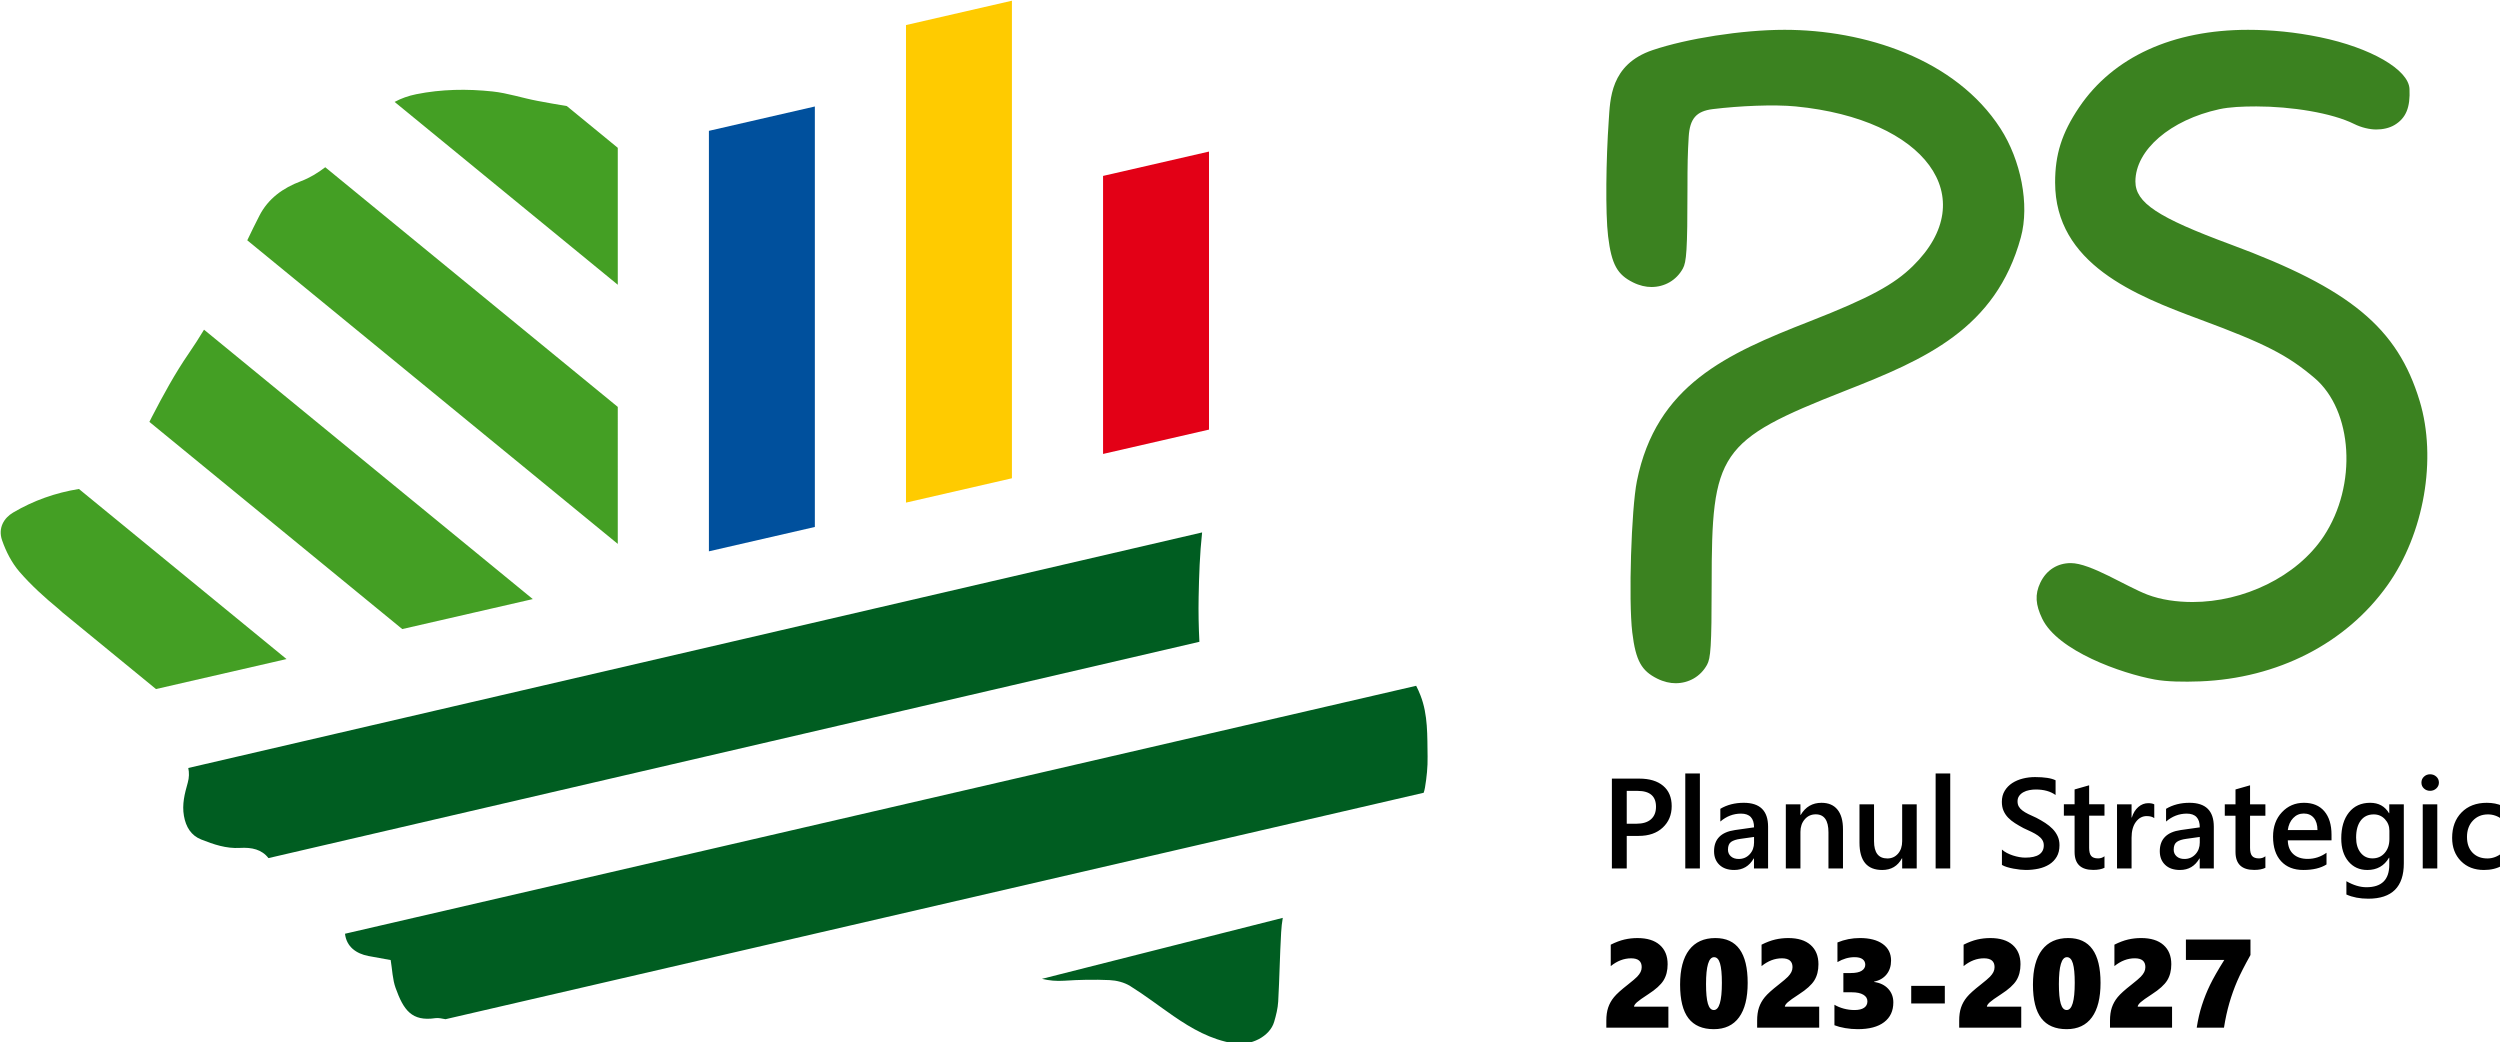
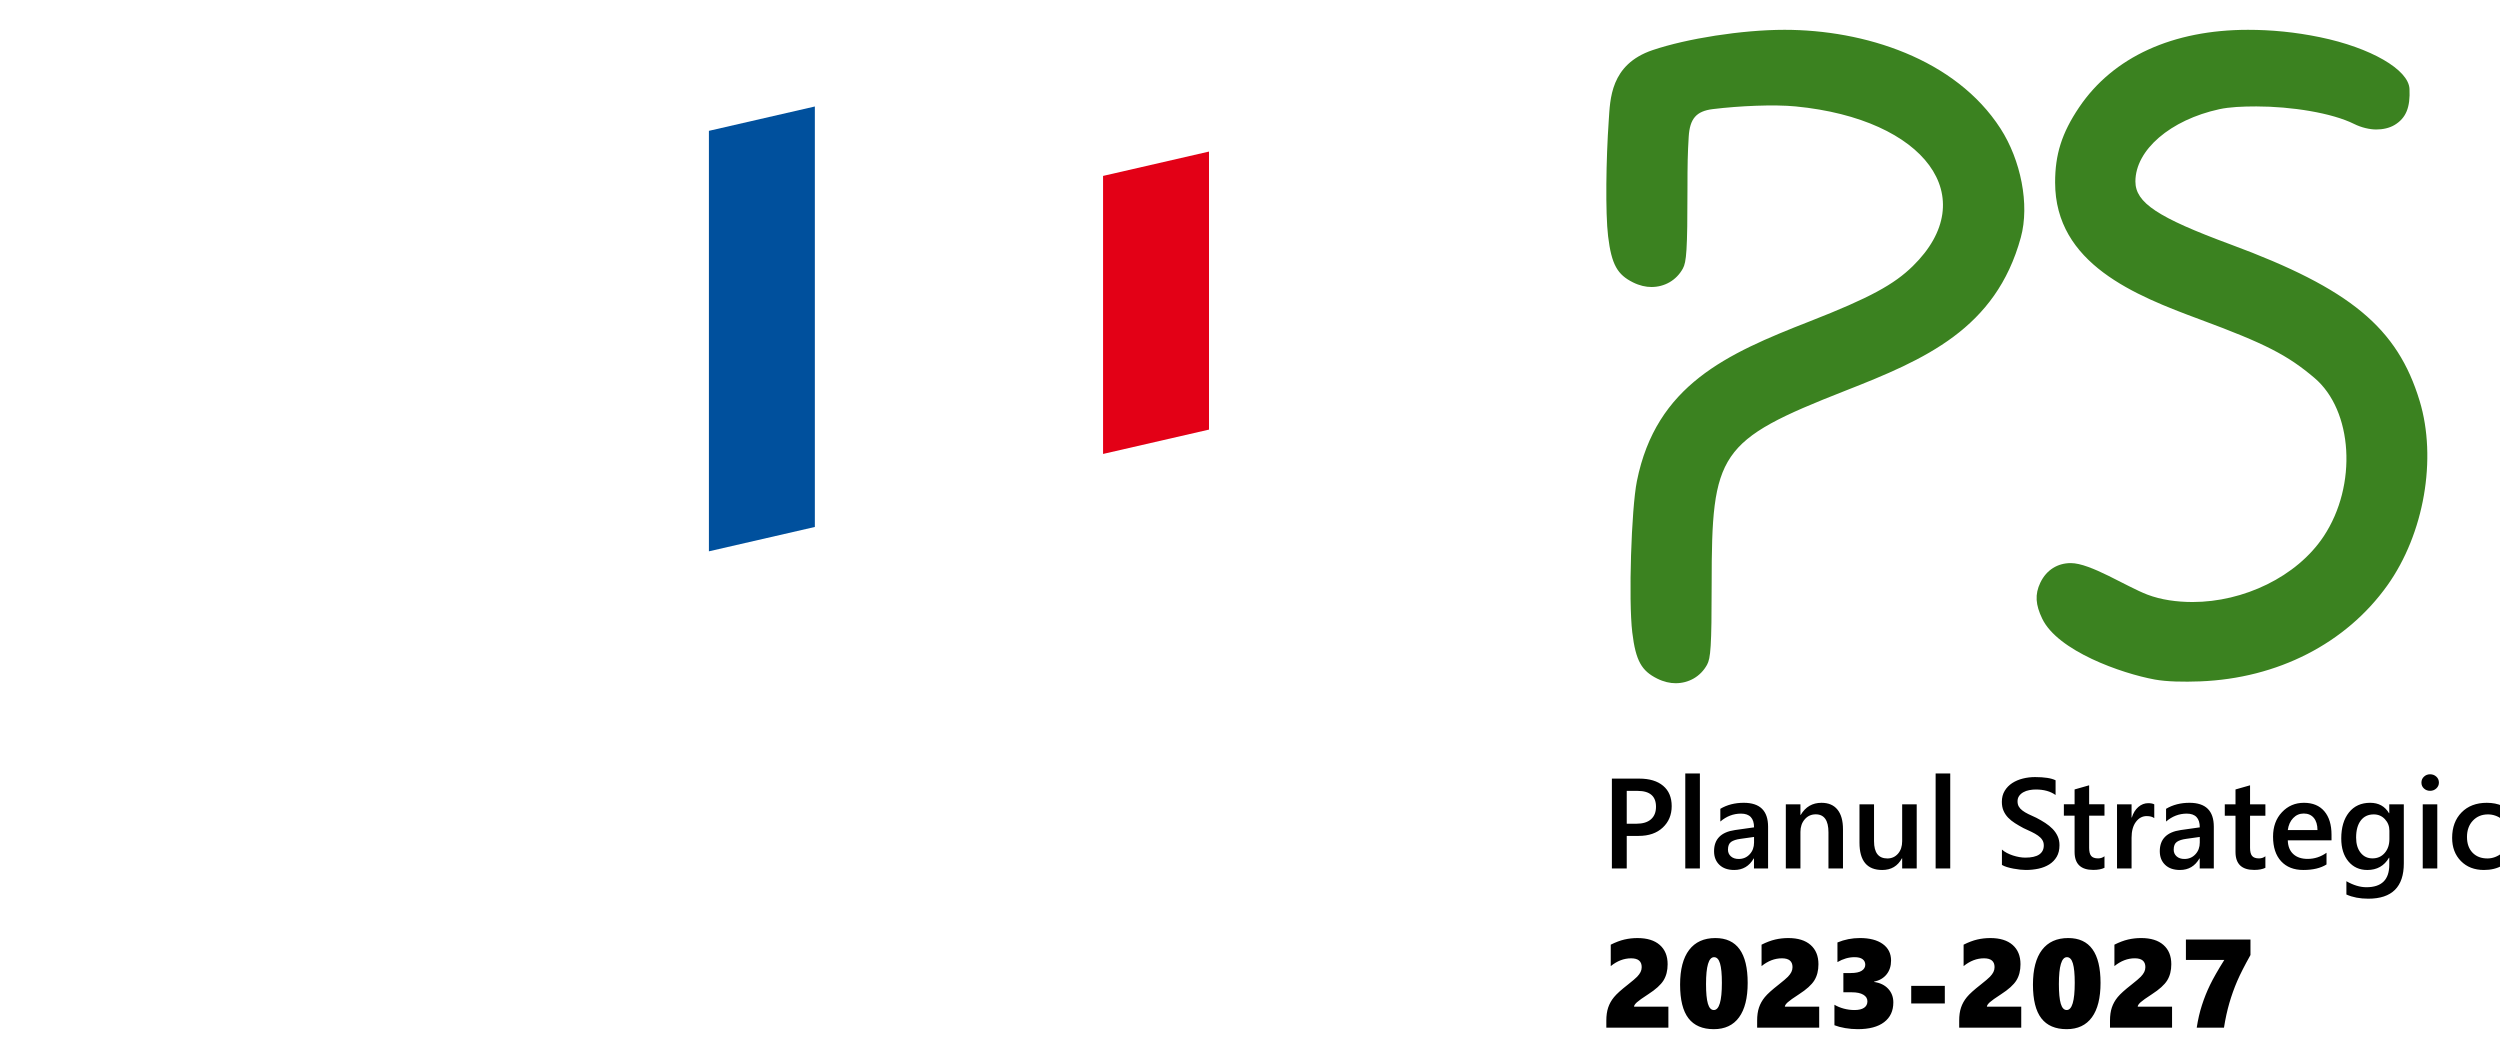
<svg xmlns="http://www.w3.org/2000/svg" xmlns:ns1="http://www.inkscape.org/namespaces/inkscape" xmlns:ns2="http://sodipodi.sourceforge.net/DTD/sodipodi-0.dtd" width="158.257mm" height="65.99mm" viewBox="0 0 158.257 65.99" version="1.1" id="svg1" xml:space="preserve" ns1:version="1.3.2 (091e20e, 2023-11-25, custom)" ns2:docname="logo.svg">
  <ns2:namedview id="namedview1" pagecolor="#ffffff" bordercolor="#000000" borderopacity="0.25" ns1:showpageshadow="2" ns1:pageopacity="0.0" ns1:pagecheckerboard="0" ns1:deskcolor="#d1d1d1" ns1:document-units="mm" ns1:zoom="0.72693603" ns1:cx="648.61278" ns1:cy="-107.98749" ns1:window-width="1920" ns1:window-height="1001" ns1:window-x="-9" ns1:window-y="-9" ns1:window-maximized="1" ns1:current-layer="layer1">
    <ns1:page x="0" y="0" width="158.257" height="65.99" id="page1" margin="0" bleed="0" />
    <ns1:page x="195.761" y="-95.851" width="297" height="210" id="page2" margin="0" bleed="0" />
  </ns2:namedview>
  <defs id="defs1" />
  <g ns1:label="Strat 1" ns1:groupmode="layer" id="layer1" transform="translate(-24.239,-95.851)">
    <g id="Layer1000" transform="matrix(0.353,0,0,0.353,-45.132,23.846)">
      <g id="Layer1001">
        <path d="m 323.646,227.443 v 75.404 l 18.998,-4.367 v -75.404 z" style="fill:#00509d;fill-rule:evenodd" id="path1" />
-         <path d="m 358.988,208.474 v 85.641 l 18.996,-4.366 v -85.641 z" style="fill:#ffcb00;fill-rule:evenodd" id="path2" />
        <path d="m 413.326,281.019 v -49.859 l -18.998,4.366 v 49.859 z" style="fill:#e30016;fill-rule:evenodd" id="path3" />
-         <path d="m 244.663,357.862 166.941,-38.788 c -0.134,-2.657 -0.19,-5.321 -0.138,-7.979 0.075,-3.889 0.204,-7.775 0.624,-11.636 L 230.282,341.701 c 0.181,0.834 0.163,1.736 -0.094,2.642 -0.556,1.966 -1.052,3.871 -0.684,5.96 0.349,1.976 1.281,3.5 3.093,4.22 2.209,0.877 4.486,1.659 6.945,1.512 2.159,-0.129 3.921,0.281 5.122,1.828 z m 31.747,28.891 c 58.572,-13.559 117.141,-27.117 175.414,-40.607 0.1,-0.295 0.179,-0.605 0.233,-0.931 0.308,-1.831 0.503,-3.709 0.468,-5.562 -0.064,-3.696 0.096,-7.47 -1.279,-10.979 -0.227,-0.577 -0.479,-1.158 -0.77,-1.712 l -192.089,44.465 0.003,0.026 c 0.269,2.28 1.973,3.546 4.223,3.972 1.322,0.25 2.649,0.482 3.966,0.721 0.286,1.724 0.325,3.453 0.88,4.998 1.432,3.984 2.893,6.049 7.141,5.42 0.579,-0.086 1.204,0.094 1.81,0.188 z m 150.144,-18.175 -43.185,10.937 c 1.273,0.312 2.592,0.432 3.993,0.338 2.7,-0.182 5.423,-0.234 8.129,-0.113 1.257,0.057 2.649,0.406 3.703,1.064 2.666,1.659 5.163,3.589 7.751,5.374 3.295,2.273 6.737,4.237 10.773,4.899 3.126,0.513 6.52,-1.225 7.292,-3.852 0.347,-1.179 0.654,-2.405 0.724,-3.624 0.234,-4.135 0.291,-8.28 0.529,-12.415 0.052,-0.887 0.144,-1.759 0.291,-2.608 z" style="fill:#005d21;fill-rule:evenodd" id="path4" />
-         <path d="m 207.722,313.809 16.769,13.739 23.408,-5.379 -35.502,-29.087 -1.726,-1.416 c -4.183,0.681 -8.118,2.056 -11.817,4.24 -1.638,0.968 -2.719,2.772 -1.966,4.954 0.698,2.02 1.745,4.063 3.133,5.668 2.097,2.424 4.517,4.605 6.998,6.649 0.249,0.205 0.483,0.416 0.703,0.632 z m 99.581,-83.32 -9.137,-7.486 c -1.758,-0.285 -3.512,-0.606 -5.265,-0.933 -2.696,-0.503 -5.337,-1.397 -8.051,-1.686 -4.56,-0.487 -9.16,-0.418 -13.678,0.491 -1.385,0.279 -2.69,0.734 -3.89,1.383 l 40.021,32.788 z m 0,46.462 -52.458,-42.98 c -1.332,1.017 -2.762,1.902 -4.391,2.514 -3.191,1.204 -5.852,3.103 -7.43,6.199 -0.741,1.452 -1.47,2.914 -2.164,4.391 l 1.553,1.273 3.42,2.802 3.419,2.8 3.419,2.802 3.419,2.801 h 10e-4 l 3.418,2.802 v 0 l 3.42,2.801 v 0 l 3.418,2.8 v 0 l 3.419,2.802 v 0 l 3.419,2.801 3.419,2.804 v 0 l 3.42,2.801 v 0 l 3.417,2.802 3.42,2.801 3.42,2.798 3.418,2.804 3.42,2.801 v 0 l 3.418,2.802 v 0 l 6.766,5.542 z m -83.996,2.685 45.347,37.154 23.411,-5.376 -0.915,-0.749 -3.418,-2.803 -3.42,-2.801 -13.675,-11.205 h -0.003 l -3.417,-2.801 -3.42,-2.802 -3.418,-2.801 -3.42,-2.802 v 0 l -3.417,-2.799 v 0 l -3.42,-2.801 v -0.002 l -3.42,-2.801 v 0 l -3.418,-2.801 v 0 l -3.42,-2.803 v 0 l -3.418,-2.801 v 0 l -3.342,-2.738 c -0.862,1.436 -1.769,2.849 -2.727,4.24 -2.493,3.622 -4.614,7.524 -6.638,11.438 -0.147,0.283 -0.29,0.569 -0.432,0.855 z" style="fill:#449f24;fill-rule:evenodd" id="path5" />
      </g>
      <path d="m 488.238,353.881 v 5.843 h -2.663 v -16.118 h 4.888 c 1.849,0 3.284,0.43 4.305,1.293 1.021,0.859 1.531,2.076 1.531,3.641 0,1.565 -0.533,2.847 -1.6,3.844 -1.063,0.998 -2.502,1.496 -4.316,1.496 z m 0,-8.073 v 5.89 h 1.73 c 1.147,0 2.018,-0.265 2.62,-0.798 0.599,-0.529 0.898,-1.282 0.898,-2.248 0,-1.895 -1.101,-2.843 -3.304,-2.843 z m 13.118,13.916 h -2.62 v -17.039 h 2.62 z m 12.228,0 h -2.528 v -1.8 h -0.046 c -0.794,1.381 -1.957,2.068 -3.495,2.068 -1.132,0 -2.018,-0.307 -2.659,-0.921 -0.641,-0.614 -0.959,-1.427 -0.959,-2.44 0,-2.172 1.251,-3.438 3.752,-3.798 l 3.419,-0.484 c 0,-1.642 -0.779,-2.463 -2.34,-2.463 -1.37,0 -2.605,0.476 -3.706,1.42 v -2.283 c 1.212,-0.721 2.613,-1.078 4.201,-1.078 2.908,0 4.362,1.431 4.362,4.293 z m -2.517,-5.655 -2.417,0.338 c -0.748,0.1 -1.312,0.28 -1.692,0.545 -0.38,0.269 -0.568,0.733 -0.568,1.4 0,0.487 0.176,0.886 0.522,1.197 0.349,0.311 0.817,0.468 1.4,0.468 0.794,0 1.454,-0.28 1.972,-0.84 0.522,-0.556 0.783,-1.259 0.783,-2.107 z m 15.95,5.655 h -2.605 v -6.484 c 0,-2.152 -0.764,-3.227 -2.283,-3.227 -0.794,0 -1.45,0.295 -1.968,0.894 -0.518,0.595 -0.775,1.347 -0.775,2.252 v 6.565 h -2.62 v -11.51 h 2.62 v 1.911 h 0.046 c 0.859,-1.454 2.106,-2.179 3.729,-2.179 1.255,0 2.21,0.406 2.866,1.22 0.66,0.81 0.99,1.987 0.99,3.522 z m 13.222,0 h -2.609 v -1.822 h -0.046 c -0.756,1.397 -1.934,2.091 -3.53,2.091 -2.72,0 -4.079,-1.631 -4.079,-4.899 v -6.879 h 2.609 v 6.611 c 0,2.068 0.798,3.1 2.394,3.1 0.771,0 1.404,-0.284 1.903,-0.852 0.499,-0.572 0.748,-1.316 0.748,-2.237 v -6.622 h 2.609 z m 6.012,0 h -2.62 v -17.039 h 2.62 z m 9.27,-0.641 v -2.755 c 0.249,0.227 0.541,0.43 0.882,0.606 0.342,0.18 0.702,0.334 1.086,0.457 0.38,0.123 0.763,0.219 1.147,0.288 0.38,0.065 0.733,0.1 1.055,0.1 1.124,0 1.96,-0.188 2.513,-0.56 0.548,-0.376 0.825,-0.921 0.825,-1.631 0,-0.384 -0.092,-0.714 -0.276,-0.994 -0.18,-0.284 -0.437,-0.541 -0.767,-0.771 -0.33,-0.234 -0.718,-0.457 -1.163,-0.668 -0.449,-0.215 -0.925,-0.438 -1.435,-0.671 -0.549,-0.292 -1.055,-0.587 -1.527,-0.886 -0.472,-0.299 -0.883,-0.633 -1.232,-0.994 -0.349,-0.365 -0.622,-0.775 -0.821,-1.232 -0.2,-0.457 -0.299,-0.994 -0.299,-1.608 0,-0.756 0.173,-1.416 0.514,-1.972 0.338,-0.56 0.79,-1.02 1.347,-1.385 0.56,-0.361 1.193,-0.633 1.907,-0.81 0.71,-0.177 1.439,-0.265 2.179,-0.265 1.688,0 2.916,0.192 3.687,0.575 v 2.64 c -0.913,-0.656 -2.091,-0.986 -3.53,-0.986 -0.395,0 -0.79,0.035 -1.185,0.112 -0.395,0.073 -0.744,0.199 -1.055,0.372 -0.311,0.169 -0.564,0.391 -0.76,0.66 -0.196,0.273 -0.291,0.598 -0.291,0.978 0,0.36 0.073,0.671 0.223,0.932 0.15,0.265 0.368,0.503 0.66,0.721 0.288,0.219 0.641,0.43 1.055,0.633 0.414,0.207 0.898,0.43 1.446,0.671 0.56,0.292 1.09,0.598 1.589,0.921 0.499,0.322 0.936,0.679 1.316,1.067 0.38,0.392 0.679,0.825 0.898,1.301 0.223,0.476 0.334,1.017 0.334,1.623 0,0.817 -0.165,1.508 -0.495,2.068 -0.33,0.564 -0.775,1.02 -1.331,1.373 -0.56,0.349 -1.201,0.606 -1.93,0.764 -0.725,0.157 -1.492,0.234 -2.302,0.234 -0.272,0 -0.602,-0.019 -0.998,-0.061 -0.392,-0.042 -0.794,-0.1 -1.209,-0.18 -0.41,-0.077 -0.802,-0.173 -1.166,-0.284 -0.368,-0.115 -0.664,-0.242 -0.89,-0.384 z m 18.39,0.518 c -0.506,0.253 -1.178,0.38 -2.011,0.38 -2.233,0 -3.349,-1.07 -3.349,-3.215 v -6.507 h -1.922 v -2.045 h 1.922 v -2.663 l 2.609,-0.744 v 3.407 h 2.751 v 2.045 h -2.751 v 5.755 c 0,0.683 0.123,1.17 0.368,1.462 0.249,0.292 0.66,0.437 1.239,0.437 0.441,0 0.821,-0.126 1.143,-0.38 z m 8.928,-8.905 c -0.315,-0.245 -0.771,-0.368 -1.362,-0.368 -0.771,0 -1.416,0.349 -1.934,1.044 -0.518,0.698 -0.775,1.646 -0.775,2.843 v 5.51 h -2.609 v -11.51 h 2.609 v 2.371 h 0.046 c 0.253,-0.81 0.645,-1.439 1.174,-1.896 0.529,-0.453 1.117,-0.679 1.769,-0.679 0.472,0 0.833,0.073 1.082,0.215 z m 10.678,9.028 h -2.528 v -1.8 h -0.046 c -0.794,1.381 -1.957,2.068 -3.495,2.068 -1.132,0 -2.018,-0.307 -2.659,-0.921 -0.641,-0.614 -0.959,-1.427 -0.959,-2.44 0,-2.172 1.251,-3.438 3.752,-3.798 l 3.419,-0.484 c 0,-1.642 -0.779,-2.463 -2.34,-2.463 -1.37,0 -2.605,0.476 -3.706,1.42 v -2.283 c 1.212,-0.721 2.613,-1.078 4.201,-1.078 2.908,0 4.362,1.431 4.362,4.293 z m -2.517,-5.655 -2.417,0.338 c -0.748,0.1 -1.312,0.28 -1.692,0.545 -0.38,0.269 -0.568,0.733 -0.568,1.4 0,0.487 0.176,0.886 0.522,1.197 0.349,0.311 0.817,0.468 1.4,0.468 0.794,0 1.454,-0.28 1.972,-0.84 0.522,-0.556 0.783,-1.259 0.783,-2.107 z m 11.768,5.533 c -0.506,0.253 -1.178,0.38 -2.011,0.38 -2.233,0 -3.349,-1.07 -3.349,-3.215 v -6.507 h -1.922 v -2.045 h 1.922 v -2.663 l 2.609,-0.744 v 3.407 h 2.751 v 2.045 h -2.751 v 5.755 c 0,0.683 0.123,1.17 0.368,1.462 0.249,0.292 0.66,0.437 1.239,0.437 0.441,0 0.821,-0.126 1.143,-0.38 z m 11.859,-4.923 h -7.842 c 0.027,1.063 0.357,1.884 0.982,2.459 0.625,0.579 1.485,0.867 2.578,0.867 1.232,0 2.356,-0.368 3.384,-1.101 v 2.098 c -1.047,0.66 -2.436,0.99 -4.159,0.99 -1.692,0 -3.02,-0.522 -3.983,-1.565 -0.963,-1.047 -1.446,-2.517 -1.446,-4.412 0,-1.792 0.529,-3.25 1.592,-4.378 1.059,-1.128 2.375,-1.692 3.948,-1.692 1.577,0 2.793,0.506 3.656,1.515 0.859,1.013 1.289,2.417 1.289,4.216 z m -2.517,-1.845 c -0.008,-0.936 -0.226,-1.665 -0.664,-2.187 -0.434,-0.518 -1.032,-0.779 -1.796,-0.779 -0.752,0 -1.385,0.272 -1.907,0.821 -0.522,0.545 -0.84,1.262 -0.959,2.145 z m 15.482,5.97 c 0,4.224 -2.126,6.338 -6.373,6.338 -1.5,0 -2.808,-0.249 -3.925,-0.752 v -2.382 c 1.258,0.717 2.455,1.078 3.587,1.078 2.736,0 4.102,-1.347 4.102,-4.036 v -1.258 h -0.046 c -0.86,1.469 -2.156,2.202 -3.887,2.202 -1.401,0 -2.532,-0.51 -3.392,-1.535 -0.856,-1.02 -1.286,-2.394 -1.286,-4.117 0,-1.957 0.461,-3.511 1.381,-4.666 0.925,-1.155 2.191,-1.73 3.802,-1.73 1.519,0 2.647,0.621 3.38,1.865 h 0.046 v -1.596 h 2.609 z m -2.586,-4.351 v -1.496 c 0,-0.81 -0.269,-1.5 -0.802,-2.072 -0.537,-0.576 -1.205,-0.86 -2.007,-0.86 -0.99,0 -1.765,0.365 -2.321,1.093 -0.56,0.733 -0.84,1.754 -0.84,3.066 0,1.132 0.268,2.034 0.806,2.712 0.533,0.679 1.247,1.017 2.129,1.017 0.898,0 1.631,-0.322 2.191,-0.971 0.564,-0.648 0.844,-1.477 0.844,-2.49 z m 7.294,-8.656 c -0.426,0 -0.79,-0.138 -1.093,-0.414 -0.307,-0.28 -0.457,-0.629 -0.457,-1.059 0,-0.426 0.15,-0.783 0.457,-1.067 0.303,-0.284 0.668,-0.426 1.093,-0.426 0.441,0 0.817,0.142 1.124,0.426 0.307,0.284 0.46,0.641 0.46,1.067 0,0.407 -0.153,0.752 -0.46,1.04 -0.307,0.288 -0.683,0.434 -1.124,0.434 z m 1.293,13.928 h -2.609 v -11.51 h 2.609 z m 11.645,-0.53 c -0.921,0.533 -2.015,0.798 -3.273,0.798 -1.707,0 -3.085,-0.533 -4.136,-1.6 -1.047,-1.067 -1.573,-2.452 -1.573,-4.155 0,-1.895 0.564,-3.419 1.692,-4.569 1.128,-1.147 2.636,-1.723 4.524,-1.723 1.051,0 1.976,0.184 2.778,0.548 v 2.429 c -0.802,-0.599 -1.657,-0.898 -2.563,-0.898 -1.101,0 -2.007,0.372 -2.709,1.116 -0.706,0.748 -1.059,1.723 -1.059,2.928 0,1.193 0.334,2.133 0.998,2.824 0.664,0.687 1.55,1.032 2.667,1.032 0.94,0 1.822,-0.334 2.655,-0.998 z m -160.659,29.074 v -1.268 c 0,-0.895 0.109,-1.678 0.331,-2.336 0.222,-0.662 0.568,-1.283 1.042,-1.865 0.474,-0.579 1.301,-1.324 2.475,-2.238 0.839,-0.662 1.395,-1.136 1.674,-1.425 0.275,-0.289 0.482,-0.572 0.617,-0.843 0.136,-0.274 0.203,-0.568 0.203,-0.884 0,-1.049 -0.632,-1.576 -1.899,-1.576 -1.286,0 -2.505,0.467 -3.652,1.399 v -3.844 c 0.876,-0.44 1.693,-0.748 2.452,-0.925 0.764,-0.177 1.542,-0.263 2.343,-0.263 1.723,0 3.054,0.41 3.995,1.234 0.94,0.824 1.411,1.979 1.411,3.461 0,1.14 -0.245,2.107 -0.737,2.9 -0.493,0.793 -1.407,1.621 -2.742,2.479 -1.023,0.662 -1.7,1.143 -2.035,1.448 -0.335,0.308 -0.504,0.564 -0.512,0.778 h 6.161 v 3.769 z m 25.348,-8.038 c 0,2.712 -0.515,4.773 -1.55,6.188 -1.03,1.414 -2.539,2.121 -4.521,2.121 -2.027,0 -3.543,-0.65 -4.544,-1.948 -1.004,-1.301 -1.505,-3.314 -1.505,-6.041 0,-2.731 0.542,-4.807 1.625,-6.225 1.083,-1.418 2.652,-2.125 4.698,-2.125 3.863,0 5.796,2.678 5.796,8.03 z m -4.626,0.007 c 0,-1.572 -0.109,-2.734 -0.331,-3.483 -0.218,-0.748 -0.576,-1.125 -1.068,-1.125 -0.963,0 -1.444,1.61 -1.444,4.826 0,1.58 0.113,2.753 0.335,3.513 0.226,0.76 0.579,1.14 1.064,1.14 0.963,0 1.444,-1.625 1.444,-4.871 z m 6.323,8.03 v -1.268 c 0,-0.895 0.109,-1.678 0.331,-2.336 0.222,-0.662 0.568,-1.283 1.042,-1.865 0.474,-0.579 1.301,-1.324 2.475,-2.238 0.839,-0.662 1.395,-1.136 1.674,-1.425 0.275,-0.289 0.482,-0.572 0.617,-0.843 0.136,-0.274 0.203,-0.568 0.203,-0.884 0,-1.049 -0.632,-1.576 -1.899,-1.576 -1.286,0 -2.505,0.467 -3.652,1.399 v -3.844 c 0.876,-0.44 1.692,-0.748 2.452,-0.925 0.764,-0.177 1.542,-0.263 2.343,-0.263 1.723,0 3.054,0.41 3.995,1.234 0.94,0.824 1.411,1.979 1.411,3.461 0,1.14 -0.245,2.107 -0.737,2.9 -0.493,0.793 -1.407,1.621 -2.742,2.479 -1.023,0.662 -1.7,1.143 -2.035,1.448 -0.335,0.308 -0.504,0.564 -0.512,0.778 h 6.161 v 3.769 z m 24.422,-4.521 c 0,1.52 -0.549,2.697 -1.651,3.536 -1.098,0.839 -2.674,1.256 -4.721,1.256 -0.76,0 -1.516,-0.064 -2.264,-0.192 -0.748,-0.128 -1.392,-0.301 -1.926,-0.512 v -3.675 c 0.493,0.293 1.053,0.527 1.681,0.696 0.632,0.169 1.267,0.252 1.915,0.252 0.745,0 1.32,-0.136 1.719,-0.403 0.399,-0.271 0.598,-0.654 0.598,-1.155 0,-0.508 -0.244,-0.906 -0.737,-1.192 -0.489,-0.29 -1.177,-0.432 -2.058,-0.432 h -1.516 v -3.453 h 1.339 c 0.884,0 1.538,-0.139 1.956,-0.414 0.421,-0.274 0.632,-0.632 0.632,-1.076 0,-0.417 -0.158,-0.748 -0.478,-0.989 -0.316,-0.245 -0.805,-0.365 -1.463,-0.365 -1.016,0 -2.031,0.293 -3.047,0.88 v -3.517 c 1.275,-0.53 2.618,-0.794 4.025,-0.794 1.745,0 3.115,0.357 4.104,1.068 0.989,0.715 1.486,1.7 1.486,2.964 0,0.985 -0.267,1.809 -0.801,2.479 -0.534,0.669 -1.283,1.106 -2.246,1.313 v 0.053 c 1.068,0.147 1.907,0.553 2.528,1.219 0.617,0.666 0.925,1.482 0.925,2.452 z m 3.208,0.188 v -3.159 h 6.026 v 3.159 z m 8.602,4.333 v -1.268 c 0,-0.895 0.109,-1.678 0.331,-2.336 0.222,-0.662 0.568,-1.283 1.042,-1.865 0.474,-0.579 1.301,-1.324 2.475,-2.238 0.839,-0.662 1.395,-1.136 1.674,-1.425 0.275,-0.289 0.482,-0.572 0.617,-0.843 0.136,-0.274 0.203,-0.568 0.203,-0.884 0,-1.049 -0.632,-1.576 -1.899,-1.576 -1.286,0 -2.505,0.467 -3.652,1.399 v -3.844 c 0.876,-0.44 1.692,-0.748 2.452,-0.925 0.764,-0.177 1.542,-0.263 2.343,-0.263 1.723,0 3.054,0.41 3.995,1.234 0.94,0.824 1.411,1.979 1.411,3.461 0,1.14 -0.245,2.107 -0.737,2.9 -0.493,0.793 -1.407,1.621 -2.742,2.479 -1.023,0.662 -1.7,1.143 -2.035,1.448 -0.335,0.308 -0.504,0.564 -0.512,0.778 h 6.161 v 3.769 z m 25.348,-8.038 c 0,2.712 -0.515,4.773 -1.55,6.188 -1.03,1.414 -2.539,2.121 -4.521,2.121 -2.027,0 -3.543,-0.65 -4.544,-1.948 -1.004,-1.301 -1.505,-3.314 -1.505,-6.041 0,-2.731 0.542,-4.807 1.625,-6.225 1.083,-1.418 2.652,-2.125 4.698,-2.125 3.863,0 5.796,2.678 5.796,8.03 z m -4.626,0.007 c 0,-1.572 -0.109,-2.734 -0.331,-3.483 -0.218,-0.748 -0.576,-1.125 -1.068,-1.125 -0.963,0 -1.444,1.61 -1.444,4.826 0,1.58 0.113,2.753 0.335,3.513 0.226,0.76 0.579,1.14 1.064,1.14 0.963,0 1.444,-1.625 1.444,-4.871 z m 6.323,8.03 v -1.268 c 0,-0.895 0.109,-1.678 0.331,-2.336 0.222,-0.662 0.568,-1.283 1.042,-1.865 0.474,-0.579 1.301,-1.324 2.475,-2.238 0.839,-0.662 1.395,-1.136 1.674,-1.425 0.275,-0.289 0.482,-0.572 0.617,-0.843 0.136,-0.274 0.203,-0.568 0.203,-0.884 0,-1.049 -0.632,-1.576 -1.899,-1.576 -1.286,0 -2.505,0.467 -3.652,1.399 v -3.844 c 0.876,-0.44 1.692,-0.748 2.452,-0.925 0.764,-0.177 1.542,-0.263 2.343,-0.263 1.723,0 3.054,0.41 3.995,1.234 0.94,0.824 1.411,1.979 1.411,3.461 0,1.14 -0.245,2.107 -0.737,2.9 -0.493,0.793 -1.407,1.621 -2.742,2.479 -1.023,0.662 -1.7,1.143 -2.035,1.448 -0.335,0.308 -0.504,0.564 -0.512,0.778 h 6.161 v 3.769 z m 15.553,0 c 0.222,-1.448 0.53,-2.795 0.937,-4.043 0.403,-1.249 0.884,-2.453 1.448,-3.615 0.56,-1.159 1.414,-2.655 2.558,-4.484 h -6.883 v -3.656 h 11.577 v 2.776 c -1.049,1.873 -1.847,3.438 -2.389,4.694 -0.538,1.256 -1.004,2.561 -1.399,3.916 -0.391,1.354 -0.715,2.825 -0.963,4.412 z" style="fill:#000000;fill-rule:evenodd" id="path6" />
      <path d="m 492.874,212.968 c 6.143,-2.077 16.053,-3.641 23.666,-3.641 14.232,0 30.622,5.144 38.727,17.708 3.625,5.622 5.261,13.612 3.641,19.529 -4.494,16.418 -17.205,21.881 -31.445,27.473 -22.823,8.962 -23.997,11.088 -23.997,34.755 0,11.254 -0.189,13.235 -0.828,14.399 -1.172,2.136 -3.31,3.309 -5.628,3.309 -0.992,0 -2.121,-0.235 -3.309,-0.827 -2.777,-1.385 -3.852,-3.144 -4.469,-8.275 -0.697,-5.783 -0.169,-22.185 0.828,-27.142 3.462,-17.21 16.069,-22.817 30.948,-28.631 10.928,-4.271 15.196,-6.659 18.536,-9.93 12.539,-12.277 2.317,-26.358 -21.018,-28.631 -3.872,-0.377 -10.086,-0.101 -14.848,0.481 -2.973,0.363 -4.128,1.718 -4.328,4.95 -0.185,2.988 -0.222,5.075 -0.222,9.245 0,11.254 -0.189,13.235 -0.828,14.399 -1.172,2.136 -3.31,3.309 -5.628,3.309 -0.992,0 -2.121,-0.235 -3.309,-0.827 -2.777,-1.385 -3.851,-3.144 -4.469,-8.275 -0.501,-4.162 -0.369,-13.825 0.117,-20.762 0.263,-3.758 0.244,-10.039 7.863,-12.616 z m 137.556,62.917 c -3.971,-13.114 -12.415,-20.123 -33.928,-28.079 -13.064,-4.831 -17.046,-7.475 -17.046,-11.282 0,-5.654 6.278,-11.05 15.06,-12.963 1.799,-0.391 4.137,-0.497 6.62,-0.497 6.289,0 13.576,1.166 17.543,3.145 1.317,0.657 2.814,0.992 3.972,0.992 1.159,0 2.37,-0.254 3.31,-0.827 2.032,-1.237 2.804,-3.151 2.648,-6.454 -0.163,-3.469 -6.968,-7.39 -16.053,-9.269 -4.475,-0.924 -8.771,-1.324 -12.909,-1.324 -13.405,0 -24.157,4.814 -30.286,13.902 -3.127,4.636 -4.303,8.469 -4.303,13.46 0,14.62 14.395,20.28 25.983,24.577 11.735,4.352 15.68,6.38 20.522,10.482 6.896,5.843 7.738,19.237 1.655,28.41 -4.827,7.281 -14.399,11.779 -23.501,11.779 -2.813,0 -5.673,-0.393 -8.11,-1.325 -3.818,-1.46 -10.205,-5.654 -13.736,-5.654 -2.316,0 -4.343,1.176 -5.461,3.504 -1.022,2.128 -0.85,3.991 0.331,6.454 2.78,5.8 14.226,9.834 20.192,10.923 2.133,0.389 5.138,0.445 8.109,0.331 13.897,-0.535 26.162,-6.787 33.596,-17.212 6.62,-9.285 8.913,-22.765 5.793,-33.072 z" style="fill:#3b8220;fill-rule:evenodd" id="path7" />
    </g>
  </g>
</svg>